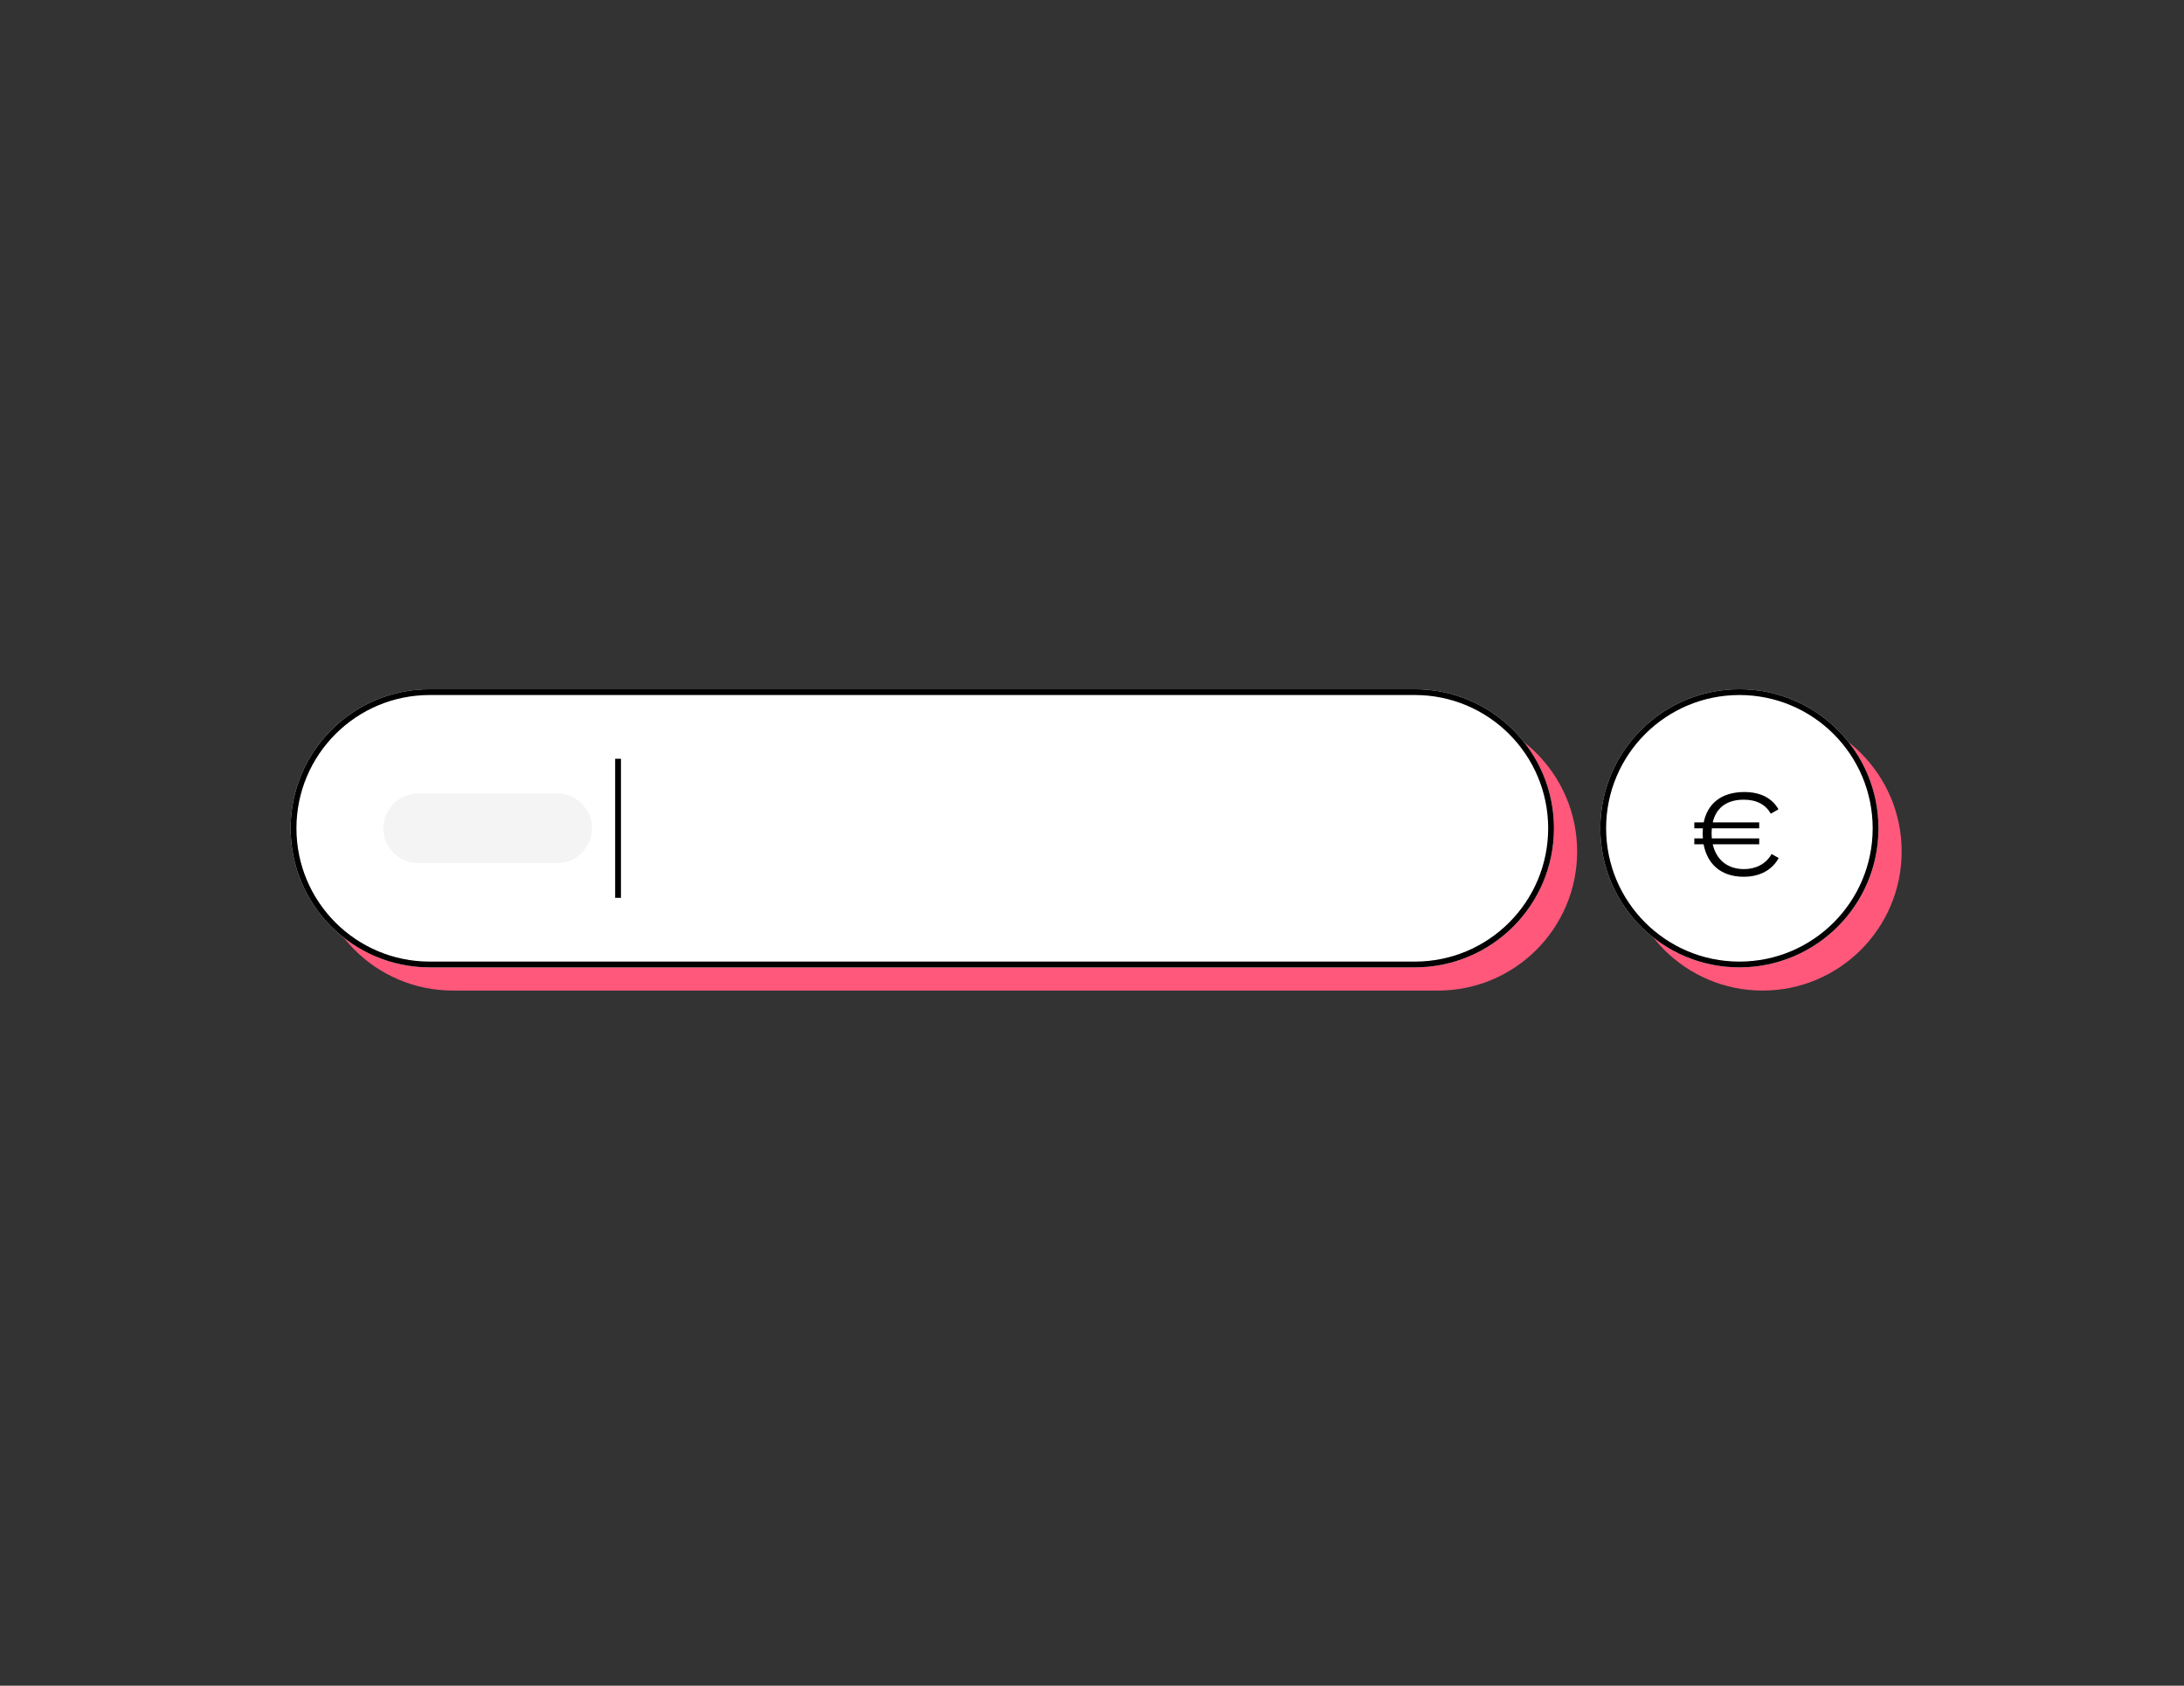
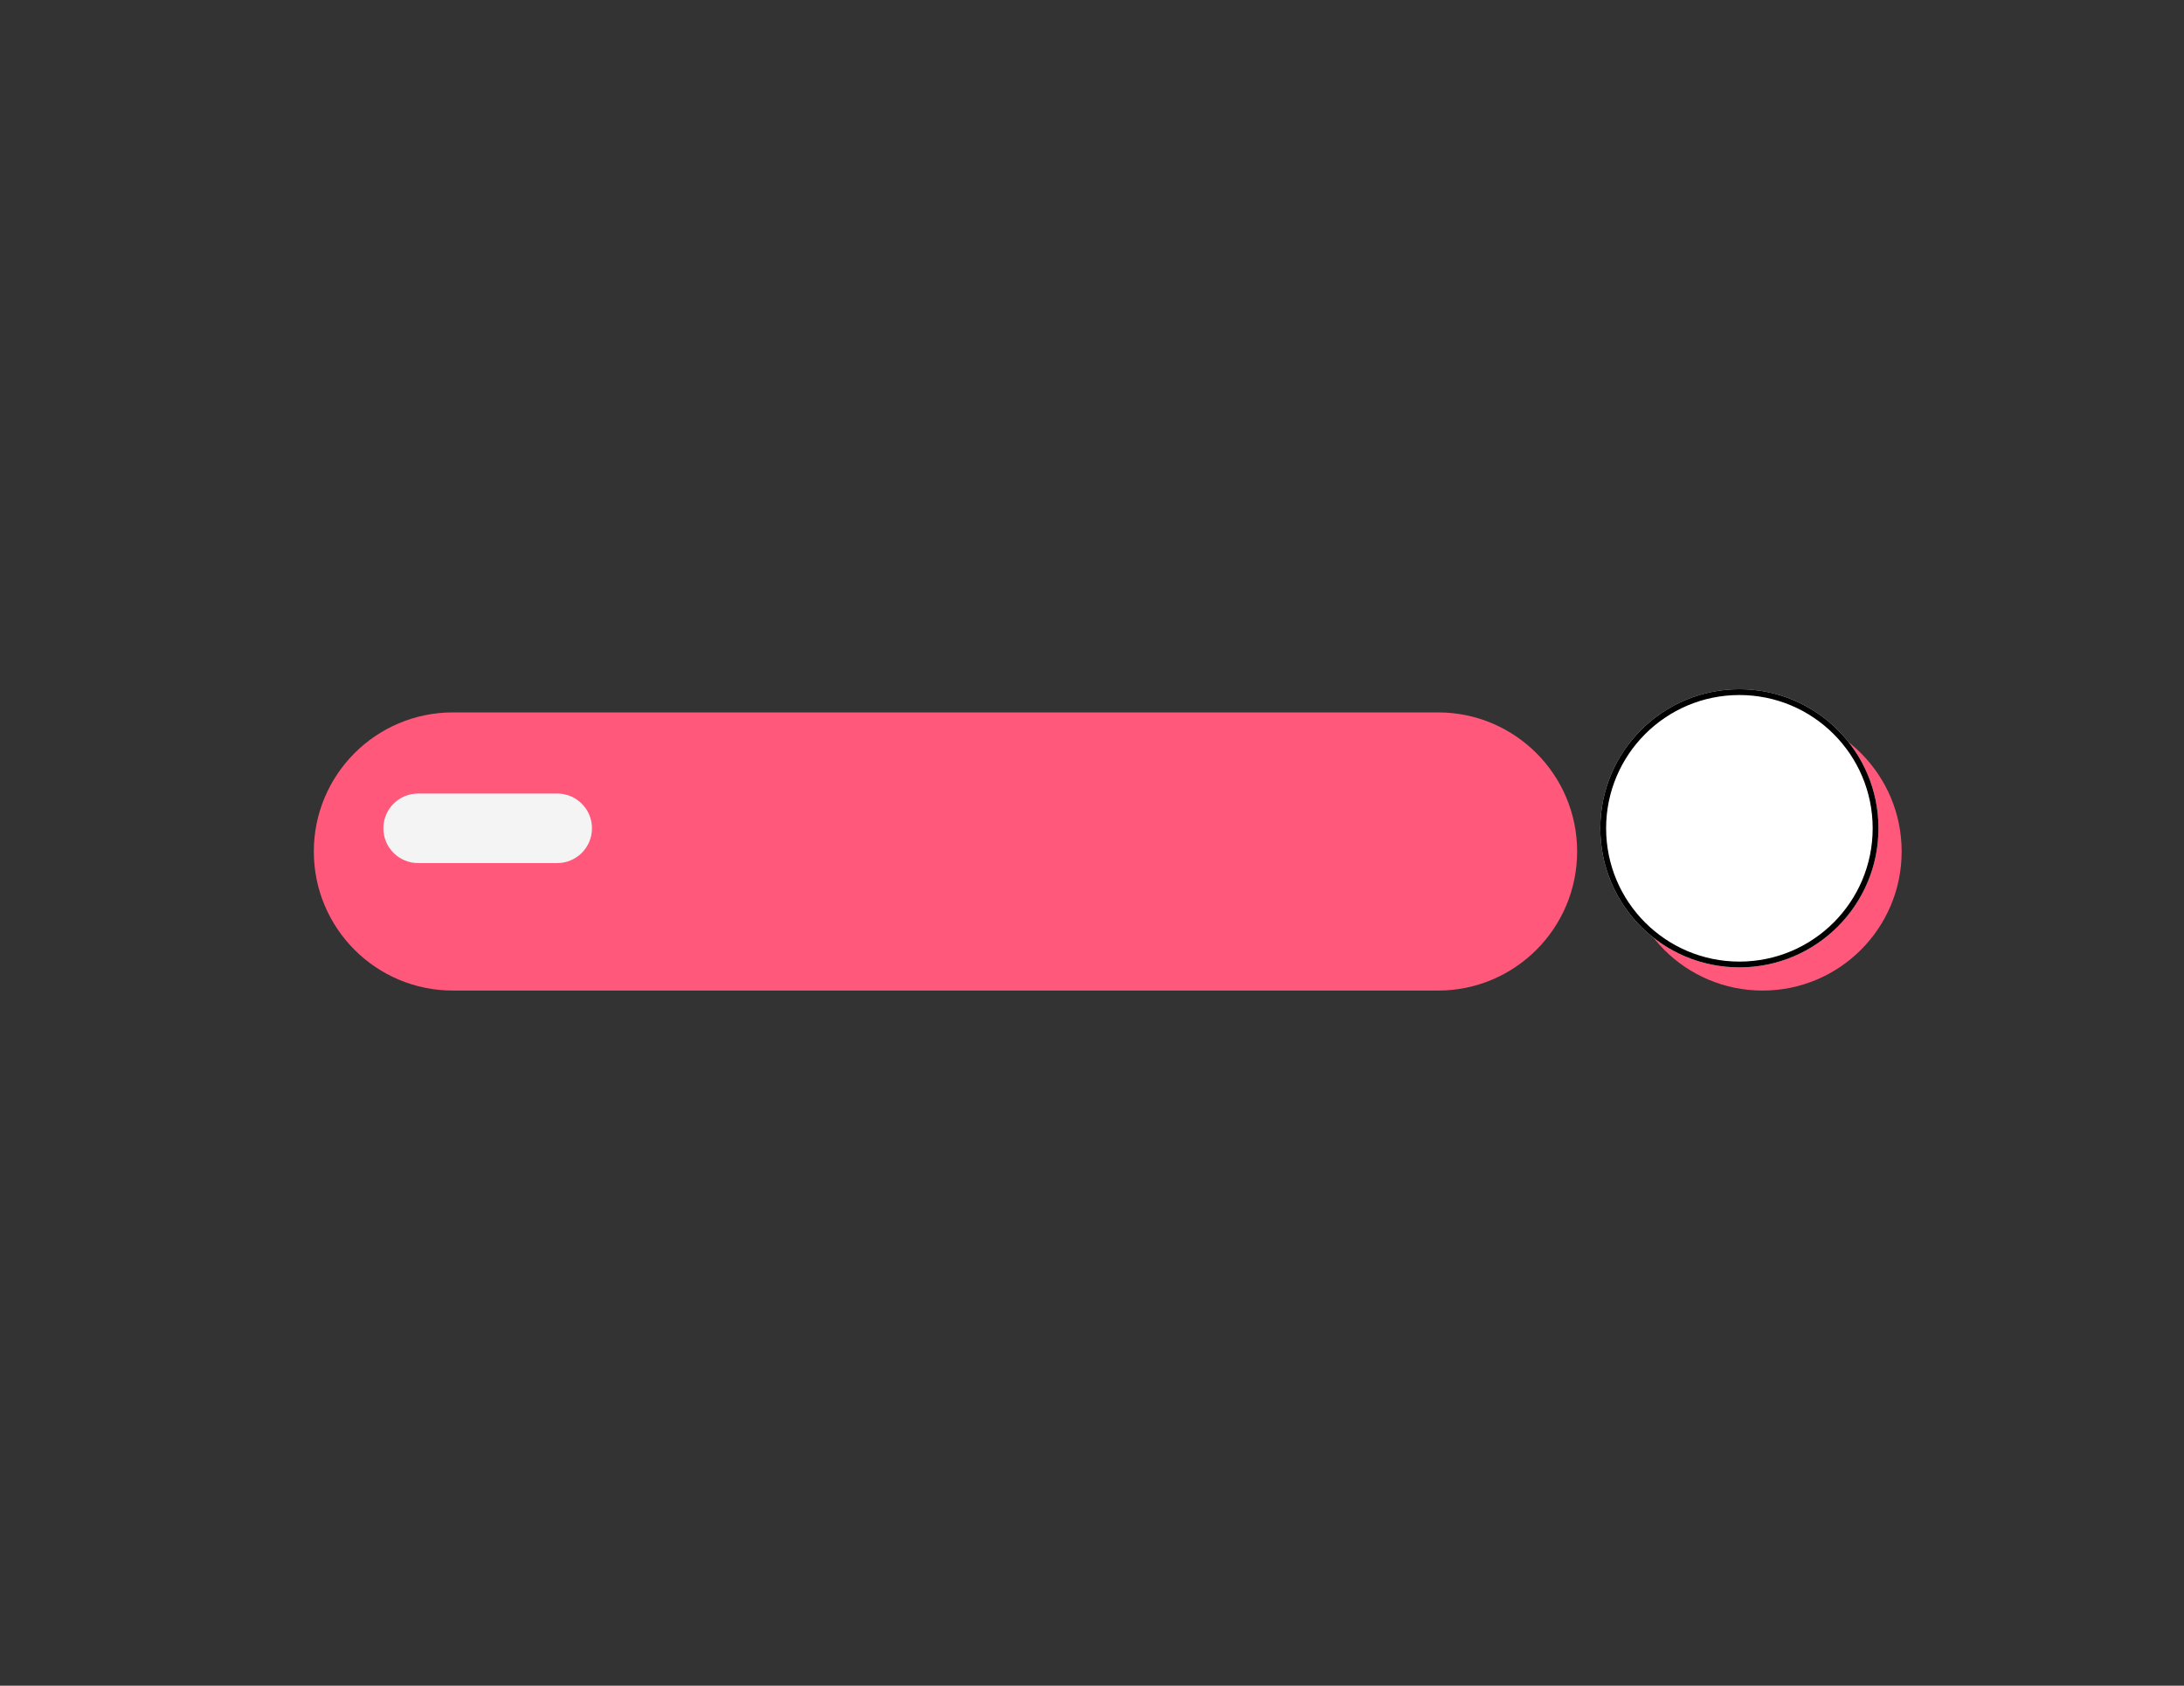
<svg xmlns="http://www.w3.org/2000/svg" width="263" height="203" viewBox="0 0 263 203" fill="none">
  <rect x="0" y="0" width="263" height="203" fill="#333333" stroke="none" />
  <path d="M37.791 102.54C37.791 93.29 45.289 85.791 54.539 85.791H173.172C182.422 85.791 189.921 93.29 189.921 102.54V102.54C189.921 111.789 182.422 119.288 173.172 119.288H54.539C45.289 119.288 37.791 111.789 37.791 102.54V102.54Z" fill="#FF587B" />
  <path d="M195.504 102.54C195.504 93.29 203.002 85.791 212.252 85.791V85.791C221.502 85.791 229 93.29 229 102.54V102.54C229 111.789 221.502 119.288 212.252 119.288V119.288C203.002 119.288 195.504 111.789 195.504 102.54V102.54Z" fill="#FF587B" />
-   <path d="M35 99.748C35 90.498 42.498 83 51.748 83H170.381C179.631 83 187.13 90.498 187.13 99.748V99.748C187.13 108.998 179.631 116.496 170.381 116.496H51.748C42.498 116.496 35 108.998 35 99.748V99.748Z" fill="white" />
-   <path fill-rule="evenodd" clip-rule="evenodd" d="M170.381 83.698H51.748C42.884 83.698 35.698 90.884 35.698 99.748C35.698 108.613 42.884 115.799 51.748 115.799H170.381C179.246 115.799 186.432 108.613 186.432 99.748C186.432 90.884 179.246 83.698 170.381 83.698ZM51.748 83C42.498 83 35 90.498 35 99.748C35 108.998 42.498 116.496 51.748 116.496H170.381C179.631 116.496 187.13 108.998 187.13 99.748C187.13 90.498 179.631 83 170.381 83H51.748Z" fill="black" />
  <path d="M192.712 99.748C192.712 90.498 200.21 83 209.46 83V83C218.71 83 226.208 90.498 226.208 99.748V99.748C226.208 108.998 218.71 116.496 209.46 116.496V116.496C200.21 116.496 192.712 108.998 192.712 99.748V99.748Z" fill="white" />
  <path fill-rule="evenodd" clip-rule="evenodd" d="M193.41 99.748C193.41 108.613 200.596 115.799 209.46 115.799C218.324 115.799 225.51 108.613 225.51 99.748C225.51 90.884 218.324 83.698 209.46 83.698C200.596 83.698 193.41 90.884 193.41 99.748ZM209.46 83C200.21 83 192.712 90.498 192.712 99.748C192.712 108.998 200.21 116.496 209.46 116.496C218.71 116.496 226.208 108.998 226.208 99.748C226.208 90.498 218.71 83 209.46 83Z" fill="black" />
  <path d="M46.165 99.748C46.165 97.436 48.04 95.561 50.352 95.561H67.1C69.413 95.561 71.287 97.436 71.287 99.748V99.748C71.287 102.061 69.413 103.935 67.1 103.935H50.352C48.04 103.935 46.165 102.061 46.165 99.748V99.748Z" fill="#F4F4F4" />
-   <path fill-rule="evenodd" clip-rule="evenodd" d="M74.079 108.122L74.079 91.374L74.777 91.374L74.777 108.122L74.079 108.122Z" fill="black" />
-   <path d="M213.34 102.847L214.192 103.321C213.438 104.731 211.959 105.582 209.991 105.582C207.074 105.582 205.567 103.894 205.148 101.674H204.031V100.963H205.064C205.05 100.767 205.036 100.558 205.036 100.349C205.036 100.139 205.05 99.944 205.064 99.748H204.031V99.037H205.162C205.608 96.845 207.213 95.38 210.061 95.38C212.029 95.38 213.41 96.134 214.164 97.46L213.243 97.99C212.643 96.929 211.582 96.301 209.991 96.301C207.855 96.301 206.641 97.348 206.25 99.037H211.847V99.748H206.139C206.125 99.944 206.111 100.139 206.111 100.335C206.111 100.544 206.125 100.753 206.139 100.963H211.847V101.674H206.25C206.669 103.475 207.953 104.661 210.019 104.661C211.331 104.661 212.601 104.131 213.34 102.847Z" fill="black" />
</svg>